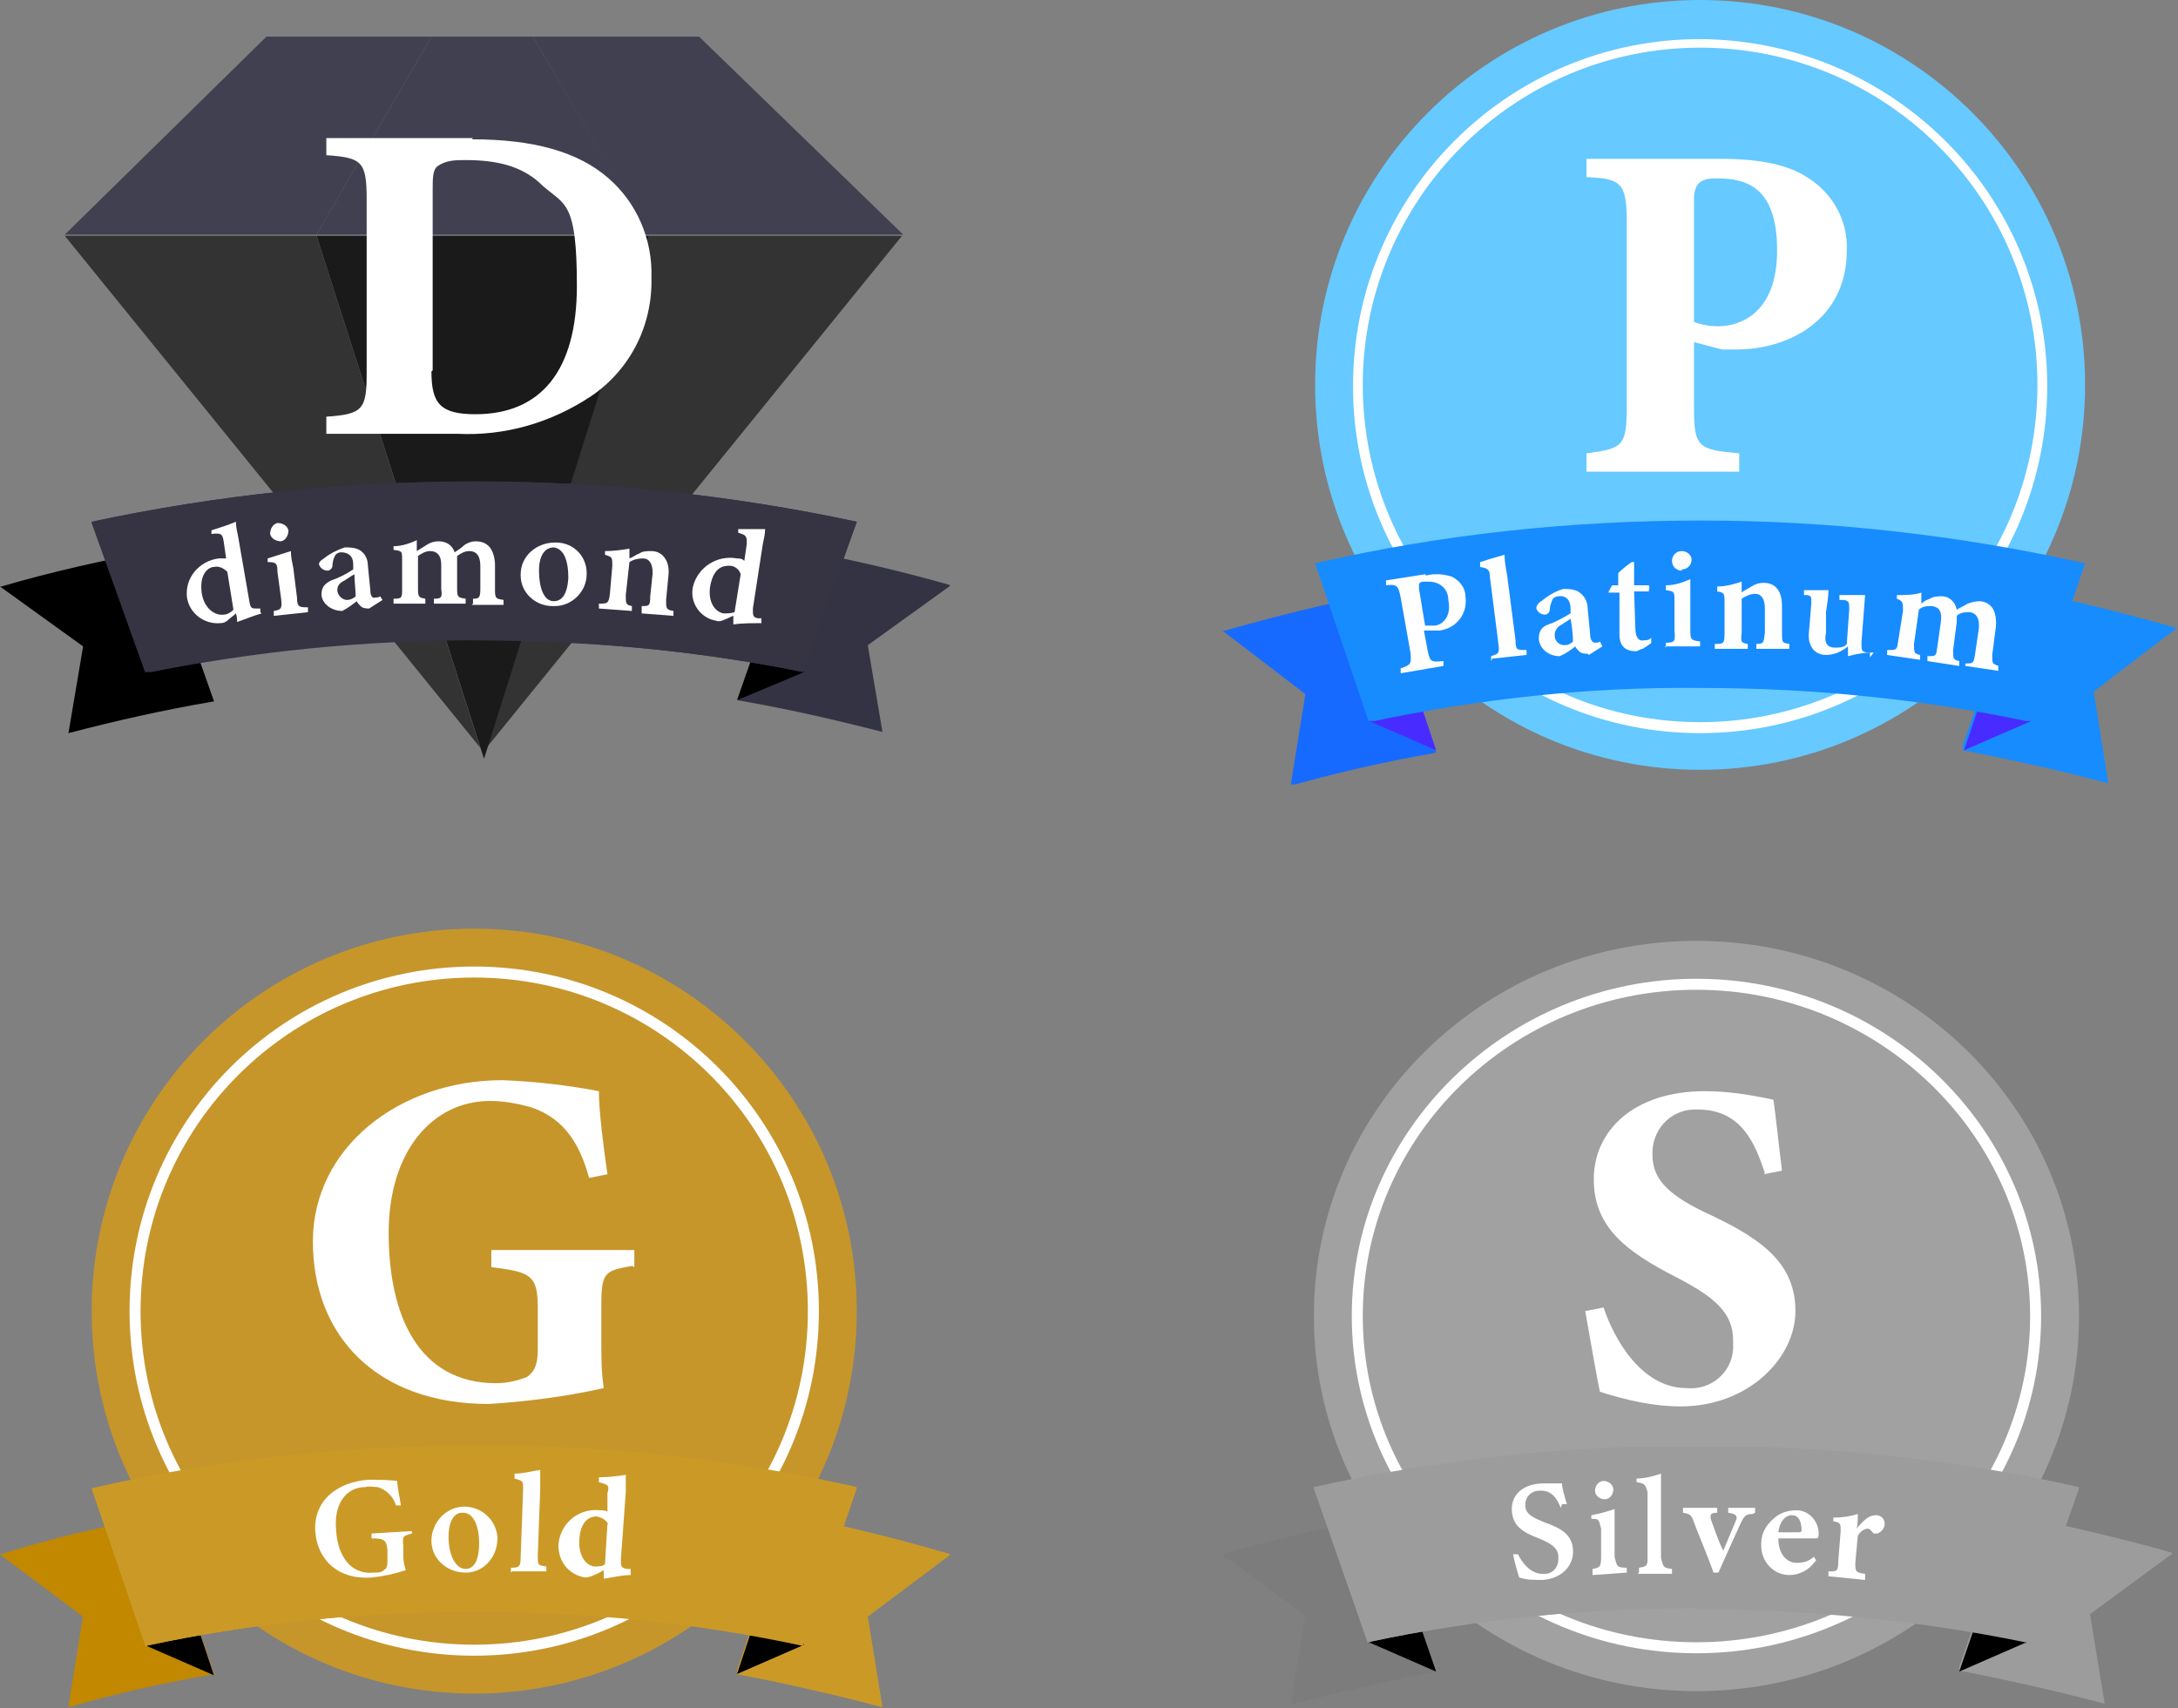
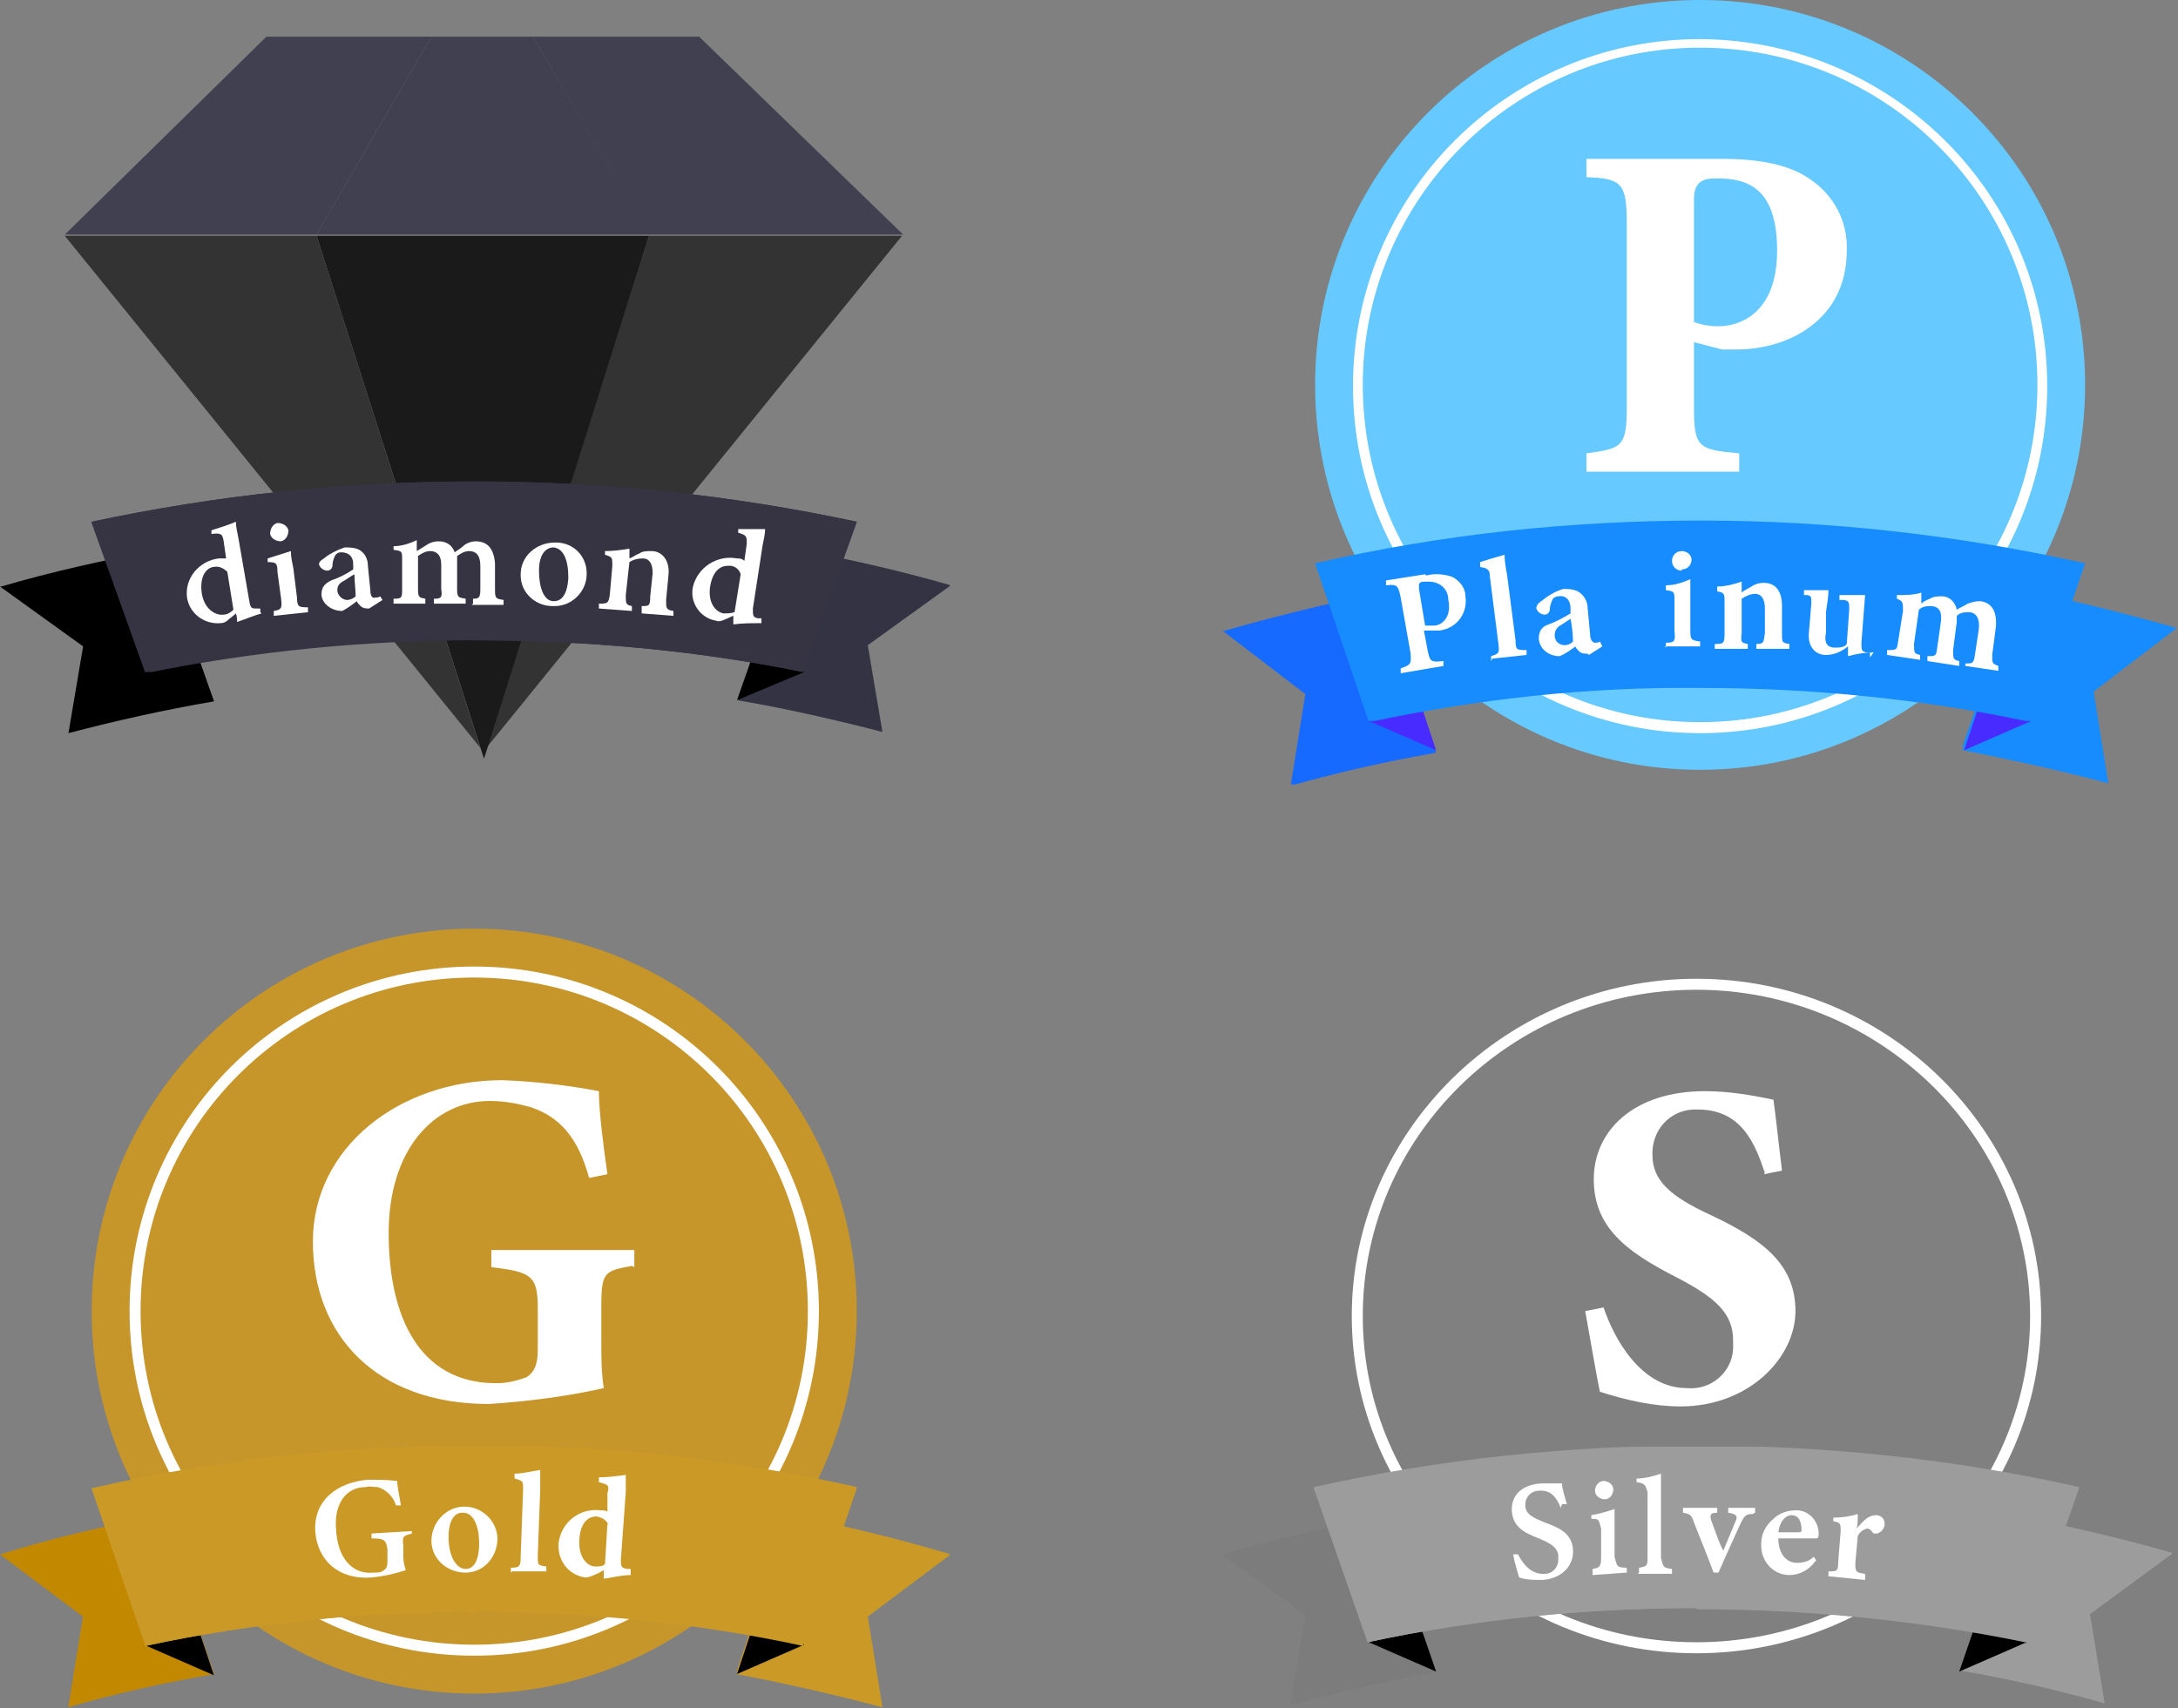
<svg xmlns="http://www.w3.org/2000/svg" width="178.2" height="139.8" version="1.1" viewBox="0 0 178.2 139.8">
  <rect x="0" y="0" width="178.2" height="139.8" fill="#808080" stroke="none" />
  <defs>
    <style>
      .cls-1 {
        clip-path: url(#clippath-45);
      }

      .cls-2 {
        fill: url(#_名称未設定グラデーション_24);
      }

      .cls-2, .cls-3, .cls-4, .cls-5, .cls-6, .cls-7, .cls-8, .cls-9, .cls-10, .cls-11, .cls-12, .cls-13, .cls-14, .cls-15, .cls-16, .cls-17, .cls-18, .cls-19, .cls-20, .cls-21, .cls-22, .cls-23, .cls-24, .cls-25, .cls-26, .cls-27, .cls-28, .cls-29, .cls-30, .cls-31, .cls-32, .cls-33 {
        stroke-width: 0px;
      }

      .cls-34 {
        clip-path: url(#clippath-20);
      }

      .cls-3 {
        fill: url(#_名称未設定グラデーション_2);
      }

      .cls-35 {
        clip-path: url(#clippath-11);
      }

      .cls-36 {
        clip-path: url(#clippath-16);
      }

      .cls-37 {
        clip-path: url(#clippath-33);
      }

      .cls-4 {
        fill: #000;
      }

      .cls-38 {
        clip-path: url(#clippath-47);
      }

      .cls-5 {
        fill: url(#_名称未設定グラデーション_15);
      }

      .cls-39 {
        clip-path: url(#clippath-41);
      }

      .cls-40 {
        clip-path: url(#clippath-32);
      }

      .cls-6 {
        fill: url(#_名称未設定グラデーション_26);
      }

      .cls-7 {
        fill: url(#_名称未設定グラデーション_12);
      }

      .cls-8 {
        fill: url(#_名称未設定グラデーション_13);
      }

      .cls-9 {
        fill: url(#_名称未設定グラデーション_5);
      }

      .cls-41 {
        clip-path: url(#clippath-2);
      }

      .cls-42 {
        clip-path: url(#clippath-13);
      }

      .cls-43, .cls-44 {
        isolation: isolate;
      }

      .cls-45 {
        clip-path: url(#clippath-37);
      }

      .cls-46 {
        clip-path: url(#clippath-46);
      }

      .cls-47 {
        clip-path: url(#clippath-25);
      }

      .cls-10 {
        fill: url(#_名称未設定グラデーション_10);
      }

      .cls-48 {
        clip-path: url(#clippath-15);
      }

      .cls-49 {
        clip-path: url(#clippath-6);
      }

      .cls-50 {
        clip-path: url(#clippath-40);
      }

      .cls-51 {
        clip-path: url(#clippath-26);
      }

      .cls-11 {
        fill: url(#_名称未設定グラデーション_4);
      }

      .cls-12 {
        fill: none;
      }

      .cls-13 {
        fill: url(#_名称未設定グラデーション_11);
      }

      .cls-52 {
        clip-path: url(#clippath-7);
      }

      .cls-53 {
        clip-path: url(#clippath-21);
      }

      .cls-54 {
        clip-path: url(#clippath-34);
      }

      .cls-55 {
        clip-path: url(#clippath-1);
      }

      .cls-56 {
        clip-path: url(#clippath-4);
      }

      .cls-57 {
        clip-path: url(#clippath-38);
      }

      .cls-58 {
        clip-path: url(#clippath-36);
      }

      .cls-59 {
        clip-path: url(#clippath-27);
      }

      .cls-14 {
        fill: url(#_名称未設定グラデーション);
      }

      .cls-60 {
        clip-path: url(#clippath-44);
      }

      .cls-15 {
        fill: url(#_名称未設定グラデーション_22);
      }

      .cls-61 {
        clip-path: url(#clippath-12);
      }

      .cls-16 {
        fill: url(#_名称未設定グラデーション_19);
      }

      .cls-17 {
        fill: url(#_名称未設定グラデーション_25);
      }

      .cls-18 {
        fill: url(#_名称未設定グラデーション_3);
      }

      .cls-62 {
        clip-path: url(#clippath-24);
      }

      .cls-19 {
        fill: #482cff;
      }

      .cls-63 {
        clip-path: url(#clippath-30);
      }

      .cls-20 {
        fill: url(#_名称未設定グラデーション_6);
      }

      .cls-64 {
        clip-path: url(#clippath-22);
      }

      .cls-65 {
        clip-path: url(#clippath-9);
      }

      .cls-66 {
        clip-path: url(#clippath-52);
      }

      .cls-67 {
        clip-path: url(#clippath);
      }

      .cls-68 {
        clip-path: url(#clippath-50);
      }

      .cls-21 {
        fill: url(#_名称未設定グラデーション_14);
      }

      .cls-69 {
        clip-path: url(#clippath-48);
      }

      .cls-70 {
        clip-path: url(#clippath-39);
      }

      .cls-22 {
        fill: url(#_名称未設定グラデーション_18);
      }

      .cls-71 {
        clip-path: url(#clippath-19);
      }

      .cls-23 {
        fill: url(#_名称未設定グラデーション_16);
      }

      .cls-72 {
        clip-path: url(#clippath-31);
      }

      .cls-73 {
        clip-path: url(#clippath-3);
      }

      .cls-74 {
        clip-path: url(#clippath-43);
      }

      .cls-75 {
        clip-path: url(#clippath-8);
      }

      .cls-24 {
        fill: url(#_名称未設定グラデーション_8);
      }

      .cls-25 {
        fill: #fff;
      }

      .cls-76 {
        clip-path: url(#clippath-29);
      }

      .cls-77 {
        clip-path: url(#clippath-18);
      }

      .cls-78 {
        clip-path: url(#clippath-14);
      }

      .cls-79 {
        clip-path: url(#clippath-17);
      }

      .cls-26 {
        fill: url(#_名称未設定グラデーション_28);
      }

      .cls-80 {
        clip-path: url(#clippath-5);
      }

      .cls-81 {
        clip-path: url(#clippath-42);
      }

      .cls-27 {
        fill: url(#_名称未設定グラデーション_27);
      }

      .cls-28 {
        fill: url(#_名称未設定グラデーション_7);
      }

      .cls-29 {
        fill: url(#_名称未設定グラデーション_17);
      }

      .cls-30 {
        fill: url(#_名称未設定グラデーション_21);
      }

      .cls-82 {
        clip-path: url(#clippath-10);
      }

      .cls-83 {
        clip-path: url(#clippath-23);
      }

      .cls-84 {
        clip-path: url(#clippath-49);
      }

      .cls-31 {
        fill: url(#_名称未設定グラデーション_20);
      }

      .cls-85 {
        clip-path: url(#clippath-51);
      }

      .cls-44 {
        mix-blend-mode: multiply;
      }

      .cls-32 {
        fill: url(#_名称未設定グラデーション_9);
      }

      .cls-86 {
        clip-path: url(#clippath-28);
      }

      .cls-33 {
        fill: url(#_名称未設定グラデーション_23);
      }

      .cls-87 {
        clip-path: url(#clippath-35);
      }
    </style>
    <clipPath id="clippath">
      <rect class="cls-12" y="3" width="77.7" height="59.1" />
    </clipPath>
    <clipPath id="clippath-1">
      <polygon class="cls-12" points="43.6 3 53.1 19.3 74 19.3 57.2 3 43.6 3" />
    </clipPath>
    <linearGradient id="_名称未設定グラデーション" data-name="名称未設定グラデーション" x1="-533.3" y1="555.4" x2="-533.3" y2="555.4" gradientTransform="translate(16182.3 9035.2) scale(30.3 -16.2)" gradientUnits="userSpaceOnUse">
      <stop offset="0" stop-color="#686786" />
      <stop offset="0" stop-color="#686786" />
      <stop offset=".2" stop-color="#656482" />
      <stop offset=".4" stop-color="#5e5d78" />
      <stop offset=".6" stop-color="#515066" />
      <stop offset=".8" stop-color="#3f3e4d" />
      <stop offset=".9" stop-color="#28282e" />
      <stop offset="1" stop-color="#1a1a1a" />
    </linearGradient>
    <clipPath id="clippath-2">
      <polygon class="cls-12" points="21.8 3 5.3 19.2 25.9 19.2 35.3 3 21.8 3" />
    </clipPath>
    <linearGradient id="_名称未設定グラデーション_2" data-name="名称未設定グラデーション 2" x1="-531.8" y1="555.4" x2="-531.8" y2="555.4" gradientTransform="translate(15947.6 9035.2) scale(30 -16.2)" gradientUnits="userSpaceOnUse">
      <stop offset="0" stop-color="#686786" />
      <stop offset="0" stop-color="#686786" />
      <stop offset=".2" stop-color="#656482" />
      <stop offset=".4" stop-color="#5e5d78" />
      <stop offset=".6" stop-color="#515066" />
      <stop offset=".8" stop-color="#3f3e4d" />
      <stop offset=".9" stop-color="#28282e" />
      <stop offset="1" stop-color="#1a1a1a" />
    </linearGradient>
    <clipPath id="clippath-3">
      <polygon class="cls-12" points="25.9 19.2 53.1 19.2 43.6 3 35.3 3 25.9 19.2" />
    </clipPath>
    <linearGradient id="_名称未設定グラデーション_3" data-name="名称未設定グラデーション 3" x1="-530.7" y1="555.3" x2="-530.7" y2="555.3" gradientTransform="translate(14449.6 9031.7) scale(27.2 -16.2)" gradientUnits="userSpaceOnUse">
      <stop offset="0" stop-color="#686786" />
      <stop offset="0" stop-color="#686786" />
      <stop offset=".2" stop-color="#656482" />
      <stop offset=".4" stop-color="#5e5d78" />
      <stop offset=".6" stop-color="#515066" />
      <stop offset=".8" stop-color="#3f3e4d" />
      <stop offset=".9" stop-color="#28282e" />
      <stop offset="1" stop-color="#1a1a1a" />
    </linearGradient>
    <clipPath id="clippath-4">
      <polygon class="cls-12" points="53.1 19.3 39.8 61.2 73.8 19.3 53.1 19.3" />
    </clipPath>
    <linearGradient id="_名称未設定グラデーション_4" data-name="名称未設定グラデーション 4" x1="-535" y1="572" x2="-534.9" y2="572" gradientTransform="translate(18178.3 24047.9) scale(34 -42)" gradientUnits="userSpaceOnUse">
      <stop offset="0" stop-color="#686786" />
      <stop offset="0" stop-color="#686786" />
      <stop offset=".2" stop-color="#656482" />
      <stop offset=".5" stop-color="#5f5e78" />
      <stop offset=".7" stop-color="#535366" />
      <stop offset=".8" stop-color="#44434d" />
      <stop offset="1" stop-color="#333" />
    </linearGradient>
    <clipPath id="clippath-5">
      <polygon class="cls-12" points="25.9 19.3 39.6 62.1 53.1 19.3 25.9 19.3" />
    </clipPath>
    <linearGradient id="_名称未設定グラデーション_5" data-name="名称未設定グラデーション 5" x1="-530.8" y1="572.2" x2="-530.7" y2="572.2" gradientTransform="translate(14456.8 24584.9) scale(27.2 -42.9)" gradientUnits="userSpaceOnUse">
      <stop offset="0" stop-color="#686786" />
      <stop offset="0" stop-color="#686786" />
      <stop offset=".2" stop-color="#656482" />
      <stop offset=".4" stop-color="#5e5d78" />
      <stop offset=".6" stop-color="#515066" />
      <stop offset=".8" stop-color="#3f3e4d" />
      <stop offset=".9" stop-color="#28282e" />
      <stop offset="1" stop-color="#1a1a1a" />
    </linearGradient>
    <clipPath id="clippath-6">
      <polygon class="cls-12" points="5.3 19.3 39.3 61.2 25.9 19.3 5.3 19.3" />
    </clipPath>
    <linearGradient id="_名称未設定グラデーション_6" data-name="名称未設定グラデーション 6" x1="-534" y1="572" x2="-533.9" y2="572" gradientTransform="translate(18128.4 24029.9) scale(34 -41.9)" gradientUnits="userSpaceOnUse">
      <stop offset="0" stop-color="#686786" />
      <stop offset="0" stop-color="#686786" />
      <stop offset=".2" stop-color="#656482" />
      <stop offset=".5" stop-color="#5f5e78" />
      <stop offset=".7" stop-color="#535366" />
      <stop offset=".8" stop-color="#44434d" />
      <stop offset="1" stop-color="#333" />
    </linearGradient>
    <clipPath id="clippath-7">
      <path class="cls-12" d="M0,48l6.8,4.9-1.2,7.1c3.8-1,7.8-1.9,11.9-2.6l-4.4-12.4c-4.5.8-8.9,1.8-13,3Z" />
    </clipPath>
    <linearGradient id="_名称未設定グラデーション_7" data-name="名称未設定グラデーション 7" x1="-518.5" y1="553.1" x2="-518.4" y2="553.1" gradientTransform="translate(9050.8 8338.5) scale(17.5 -15)" gradientUnits="userSpaceOnUse">
      <stop offset="0" stop-color="#686786" />
      <stop offset="0" stop-color="#686786" />
      <stop offset="1" stop-color="#000" />
    </linearGradient>
    <clipPath id="clippath-8">
      <rect class="cls-12" y="3" width="77.7" height="59.1" />
    </clipPath>
    <clipPath id="clippath-9">
      <path class="cls-12" d="M60.3,57.3c4.1.7,8,1.6,11.9,2.6l-1.2-7.1,6.8-4.9c-4.2-1.2-8.5-2.2-13-3l-4.4,12.4Z" />
    </clipPath>
    <linearGradient id="_名称未設定グラデーション_8" data-name="名称未設定グラデーション 8" x1="-521.9" y1="553.1" x2="-521.9" y2="553.1" gradientTransform="translate(9110.5 8338.4) scale(17.5 -15)" gradientUnits="userSpaceOnUse">
      <stop offset="0" stop-color="#686786" />
      <stop offset="0" stop-color="#686786" />
      <stop offset="1" stop-color="#000" />
    </linearGradient>
    <clipPath id="clippath-10">
      <rect class="cls-12" y="3" width="77.7" height="59.1" />
    </clipPath>
    <clipPath id="clippath-11">
      <path class="cls-12" d="M7.5,42.8l4.4,12.3c8.8-1.8,17.9-2.7,26.9-2.7,9,0,18.1.8,26.9,2.6l4.4-12.3c-10.3-2.2-20.7-3.3-31.2-3.3-10.6,0-21.1,1.1-31.4,3.3Z" />
    </clipPath>
    <linearGradient id="_名称未設定グラデーション_9" data-name="名称未設定グラデーション 9" x1="-541.3" y1="554.3" x2="-541.3" y2="554.3" gradientTransform="translate(33897.4 8717.2) scale(62.6 -15.6)" gradientUnits="userSpaceOnUse">
      <stop offset="0" stop-color="#686786" />
      <stop offset="0" stop-color="#686786" />
      <stop offset="1" stop-color="#000" />
    </linearGradient>
    <clipPath id="clippath-12">
      <rect class="cls-12" y="3" width="77.7" height="59.1" />
    </clipPath>
    <clipPath id="clippath-13">
      <rect class="cls-12" x="7.5" y="39.4" width="62.6" height="15.6" />
    </clipPath>
    <clipPath id="clippath-14">
      <path class="cls-12" d="M38.8,52.4c9,0,18.1.8,26.9,2.6l4.4-12.3c-10.3-2.2-20.7-3.3-31.2-3.3-10.6,0-21.1,1.1-31.4,3.3l4.4,12.3c8.8-1.8,17.9-2.7,26.9-2.7Z" />
    </clipPath>
    <linearGradient id="_名称未設定グラデーション_10" data-name="名称未設定グラデーション 10" x1="-541.3" y1="554.3" x2="-541.3" y2="554.3" gradientTransform="translate(33896.9 8716.6) scale(62.6 -15.6)" gradientUnits="userSpaceOnUse">
      <stop offset="0" stop-color="#686786" />
      <stop offset="0" stop-color="#686786" />
      <stop offset="1" stop-color="#040000" />
    </linearGradient>
    <clipPath id="clippath-15">
      <path class="cls-12" d="M100,51.6l6.8,5.2-1.2,7.5c3.9-1.1,7.9-2,11.9-2.7l-4.5-13.1c-4.5.9-8.9,2-13.1,3.2Z" />
    </clipPath>
    <linearGradient id="_名称未設定グラデーション_11" data-name="名称未設定グラデーション 11" x1="-518.7" y1="554.6" x2="-518.6" y2="554.6" gradientTransform="translate(9212.4 8818.2) scale(17.6 -15.8)" gradientUnits="userSpaceOnUse">
      <stop offset="0" stop-color="#17adff" />
      <stop offset="0" stop-color="#17adff" />
      <stop offset="1" stop-color="#176aff" />
    </linearGradient>
    <clipPath id="clippath-16">
      <rect class="cls-12" x="100" width="78.2" height="64.2" />
    </clipPath>
    <clipPath id="clippath-17">
      <path class="cls-12" d="M160.6,61.4c4.1.8,8.1,1.7,11.9,2.7l-1.2-7.5,6.8-5.2c-4.2-1.2-8.6-2.3-13.1-3.2l-4.5,13.1Z" />
    </clipPath>
    <linearGradient id="_名称未設定グラデーション_12" data-name="名称未設定グラデーション 12" x1="-522.1" y1="554.6" x2="-522.1" y2="554.6" gradientTransform="translate(9272.5 8817.6) scale(17.6 -15.8)" gradientUnits="userSpaceOnUse">
      <stop offset="0" stop-color="#17adff" />
      <stop offset="0" stop-color="#17adff" />
      <stop offset="1" stop-color="#176aff" />
    </linearGradient>
    <clipPath id="clippath-18">
      <rect class="cls-12" x="100" width="78.2" height="64.2" />
    </clipPath>
    <clipPath id="clippath-19">
      <path class="cls-12" d="M139.1,0c-17.4,0-31.5,14.1-31.5,31.5,0,17.4,14.1,31.5,31.5,31.5,17.4,0,31.5-14.1,31.5-31.5h0C170.6,14.1,156.5,0,139.1,0Z" />
    </clipPath>
    <linearGradient id="_名称未設定グラデーション_13" data-name="名称未設定グラデーション 13" x1="-541.4" y1="575.5" x2="-541.4" y2="575.5" gradientTransform="translate(34217.5 36299.1) scale(63 -63)" gradientUnits="userSpaceOnUse">
      <stop offset="0" stop-color="#8bd6ff" />
      <stop offset="0" stop-color="#8bd6ff" />
      <stop offset="1" stop-color="#41bcff" />
    </linearGradient>
    <clipPath id="clippath-20">
      <rect class="cls-12" x="100" width="78.2" height="64.2" />
    </clipPath>
    <clipPath id="clippath-21">
      <path class="cls-12" d="M107.6,46.1l4.4,13c8.9-1.9,18-2.9,27.1-2.8,9.1,0,18.2.9,27.1,2.8l4.4-13c-10.3-2.3-20.8-3.5-31.4-3.5-10.6,0-21.2,1.1-31.6,3.5Z" />
    </clipPath>
    <linearGradient id="_名称未設定グラデーション_14" data-name="名称未設定グラデーション 14" x1="-541.4" y1="555.8" x2="-541.4" y2="555.8" gradientTransform="translate(34218 9217) scale(63 -16.5)" gradientUnits="userSpaceOnUse">
      <stop offset="0" stop-color="#17adff" />
      <stop offset="0" stop-color="#17adff" />
      <stop offset="1" stop-color="#176aff" />
    </linearGradient>
    <clipPath id="clippath-22">
      <rect class="cls-12" x="100" width="78.2" height="64.2" />
    </clipPath>
    <clipPath id="clippath-23">
      <rect class="cls-12" y="76" width="77.7" height="63.8" />
    </clipPath>
    <clipPath id="clippath-24">
      <path class="cls-12" d="M38.8,76c-17.3,0-31.3,14-31.3,31.3,0,17.3,14,31.3,31.3,31.3,17.3,0,31.3-14,31.3-31.3h0c0-17.3-14-31.3-31.3-31.3Z" />
    </clipPath>
    <linearGradient id="_名称未設定グラデーション_15" data-name="名称未設定グラデーション 15" x1="-549.1" y1="574.6" x2="-549.1" y2="574.6" gradientTransform="translate(48622.2 50989.3) scale(88.6 -88.6)" gradientUnits="userSpaceOnUse">
      <stop offset="0" stop-color="#d4ac4d" />
      <stop offset="0" stop-color="#d4ac4d" />
      <stop offset="1" stop-color="#b78009" />
    </linearGradient>
    <clipPath id="clippath-25">
      <rect class="cls-12" y="76" width="77.7" height="63.8" />
    </clipPath>
    <clipPath id="clippath-26">
      <path class="cls-12" d="M0,127.2l6.8,5.1-1.2,7.4c3.8-1.1,7.8-2,11.9-2.7l-4.4-13c-4.5.9-8.9,1.9-13,3.2Z" />
    </clipPath>
    <linearGradient id="_名称未設定グラデーション_16" data-name="名称未設定グラデーション 16" x1="-518.5" y1="554.4" x2="-518.4" y2="554.4" gradientTransform="translate(9050.8 8835.6) scale(17.5 -15.7)" gradientUnits="userSpaceOnUse">
      <stop offset="0" stop-color="#d4ac4d" />
      <stop offset="0" stop-color="#d4ac4d" />
      <stop offset="1" stop-color="#c18800" />
    </linearGradient>
    <clipPath id="clippath-27">
      <rect class="cls-12" y="76" width="77.7" height="63.8" />
    </clipPath>
    <clipPath id="clippath-28">
      <rect class="cls-12" y="124.1" width="17.5" height="15.7" />
    </clipPath>
    <clipPath id="clippath-29">
      <path class="cls-12" d="M0,127.2l6.8,5.1-1.2,7.4c3.8-1.1,7.8-2,11.9-2.7l-4.4-13c-4.5.9-8.9,1.9-13,3.2Z" />
    </clipPath>
    <linearGradient id="_名称未設定グラデーション_17" data-name="名称未設定グラデーション 17" x1="-518.5" y1="554.4" x2="-518.4" y2="554.4" gradientTransform="translate(9050.2 8835.6) scale(17.5 -15.7)" gradientUnits="userSpaceOnUse">
      <stop offset="0" stop-color="#d4ac4d" />
      <stop offset="0" stop-color="#d4ac4d" />
      <stop offset="1" stop-color="#c18800" />
    </linearGradient>
    <clipPath id="clippath-30">
      <path class="cls-12" d="M60.3,137c4.1.8,8,1.7,11.9,2.7l-1.2-7.4,6.8-5.1c-4.2-1.2-8.5-2.3-13-3.2l-4.4,13Z" />
    </clipPath>
    <linearGradient id="_名称未設定グラデーション_18" data-name="名称未設定グラデーション 18" x1="-521.9" y1="554.4" x2="-521.9" y2="554.4" gradientTransform="translate(9110.5 8834.4) scale(17.5 -15.7)" gradientUnits="userSpaceOnUse">
      <stop offset="0" stop-color="#d4ac4d" />
      <stop offset="0" stop-color="#d4ac4d" />
      <stop offset="1" stop-color="#c18800" />
    </linearGradient>
    <clipPath id="clippath-31">
      <rect class="cls-12" y="76" width="77.7" height="63.8" />
    </clipPath>
    <clipPath id="clippath-32">
      <rect class="cls-12" x="60.3" y="124" width="17.5" height="15.7" />
    </clipPath>
    <clipPath id="clippath-33">
      <path class="cls-12" d="M77.7,127.2l-6.8,5.1,1.2,7.4c-3.8-1.1-7.8-2-11.9-2.7l4.4-13c4.5.9,8.9,1.9,13,3.2h0Z" />
    </clipPath>
    <linearGradient id="_名称未設定グラデーション_19" data-name="名称未設定グラデーション 19" x1="-521.9" y1="554.4" x2="-521.9" y2="554.4" gradientTransform="translate(9111.1 8835.5) scale(17.5 -15.7)" gradientUnits="userSpaceOnUse">
      <stop offset="0" stop-color="#d4ac4d" />
      <stop offset="0" stop-color="#d4ac4d" />
      <stop offset="1" stop-color="#c18800" />
    </linearGradient>
    <clipPath id="clippath-34">
      <path class="cls-12" d="M7.5,121.8l4.4,12.9c8.8-1.9,17.9-2.8,26.9-2.8,9,0,18.1.9,26.9,2.8l4.4-12.9c-10.2-2.3-20.7-3.5-31.2-3.4-10.6,0-21.1,1.1-31.4,3.5Z" />
    </clipPath>
    <linearGradient id="_名称未設定グラデーション_20" data-name="名称未設定グラデーション 20" x1="-541.3" y1="555.6" x2="-541.3" y2="555.6" gradientTransform="translate(33897.4 9231.5) scale(62.6 -16.4)" gradientUnits="userSpaceOnUse">
      <stop offset="0" stop-color="#d4ac4d" />
      <stop offset="0" stop-color="#d4ac4d" />
      <stop offset="1" stop-color="#c18800" />
    </linearGradient>
    <clipPath id="clippath-35">
      <rect class="cls-12" y="76" width="77.7" height="63.8" />
    </clipPath>
    <clipPath id="clippath-36">
      <rect class="cls-12" x="7.5" y="118.3" width="62.6" height="16.4" />
    </clipPath>
    <clipPath id="clippath-37">
      <path class="cls-12" d="M38.8,131.8c9,0,18.1.9,26.9,2.8l4.4-12.9c-10.2-2.3-20.7-3.5-31.2-3.4-10.6,0-21.1,1.1-31.4,3.5l4.4,12.9c8.8-1.9,17.9-2.8,26.9-2.8h0Z" />
    </clipPath>
    <linearGradient id="_名称未設定グラデーション_21" data-name="名称未設定グラデーション 21" x1="-541.3" y1="555.6" x2="-541.3" y2="555.6" gradientTransform="translate(33896.9 9231.5) scale(62.6 -16.4)" gradientUnits="userSpaceOnUse">
      <stop offset="0" stop-color="#d4ac4d" />
      <stop offset="0" stop-color="#d4ac4d" />
      <stop offset="1" stop-color="#c18800" />
    </linearGradient>
    <clipPath id="clippath-38">
      <rect class="cls-12" x="100" y="77" width="77.7" height="62.4" />
    </clipPath>
    <clipPath id="clippath-39">
      <path class="cls-12" d="M138.8,77c-17.3,0-31.3,13.7-31.3,30.7s14,30.7,31.3,30.7,31.3-13.7,31.3-30.7-14-30.7-31.3-30.7Z" />
    </clipPath>
    <linearGradient id="_名称未設定グラデーション_22" data-name="名称未設定グラデーション 22" x1="-549.1" y1="574.6" x2="-549.1" y2="574.6" gradientTransform="translate(70471.4 1733) rotate(-45) scale(88.6 -88.6)" gradientUnits="userSpaceOnUse">
      <stop offset="0" stop-color="#bbb" />
      <stop offset="0" stop-color="#bbb" />
      <stop offset="1" stop-color="#868687" />
    </linearGradient>
    <clipPath id="clippath-40">
      <rect class="cls-12" x="100" y="77" width="77.7" height="62.4" />
    </clipPath>
    <clipPath id="clippath-41">
      <path class="cls-12" d="M100,127.2l6.8,5-1.2,7.3c3.8-1,7.8-1.9,11.9-2.7l-4.4-12.7c-4.5.9-8.9,1.9-13,3.1Z" />
    </clipPath>
    <linearGradient id="_名称未設定グラデーション_23" data-name="名称未設定グラデーション 23" x1="-518.5" y1="553.8" x2="-518.4" y2="553.8" gradientTransform="translate(9150.8 8643.8) scale(17.5 -15.4)" gradientUnits="userSpaceOnUse">
      <stop offset="0" stop-color="#bbb" />
      <stop offset="0" stop-color="#bbb" />
      <stop offset="1" stop-color="#7c7c7c" />
    </linearGradient>
    <clipPath id="clippath-42">
      <rect class="cls-12" x="100" y="77" width="77.7" height="62.4" />
    </clipPath>
    <clipPath id="clippath-43">
      <rect class="cls-12" x="100" y="124.1" width="17.5" height="15.4" />
    </clipPath>
    <clipPath id="clippath-44">
      <path class="cls-12" d="M100,127.2l6.8,5-1.2,7.3c3.8-1,7.8-1.9,11.9-2.7l-4.4-12.7c-4.5.9-8.9,1.9-13,3.1Z" />
    </clipPath>
    <linearGradient id="_名称未設定グラデーション_24" data-name="名称未設定グラデーション 24" x1="-518.5" y1="553.8" x2="-518.4" y2="553.8" gradientTransform="translate(9150.2 8643.8) scale(17.5 -15.4)" gradientUnits="userSpaceOnUse">
      <stop offset="0" stop-color="#bbb" />
      <stop offset="0" stop-color="#bbb" />
      <stop offset="1" stop-color="#7c7c7c" />
    </linearGradient>
    <clipPath id="clippath-45">
      <path class="cls-12" d="M160.3,136.7c4.1.7,8,1.6,11.9,2.7l-1.2-7.3,6.8-5c-4.2-1.2-8.5-2.2-13-3.1l-4.4,12.7Z" />
    </clipPath>
    <linearGradient id="_名称未設定グラデーション_25" data-name="名称未設定グラデーション 25" x1="-521.9" y1="553.8" x2="-521.9" y2="553.8" gradientTransform="translate(9210.5 8642.6) scale(17.5 -15.4)" gradientUnits="userSpaceOnUse">
      <stop offset="0" stop-color="#bbb" />
      <stop offset="0" stop-color="#bbb" />
      <stop offset="1" stop-color="#7c7c7c" />
    </linearGradient>
    <clipPath id="clippath-46">
      <rect class="cls-12" x="100" y="77" width="77.7" height="62.4" />
    </clipPath>
    <clipPath id="clippath-47">
-       <rect class="cls-12" x="160.3" y="124" width="17.5" height="15.4" />
-     </clipPath>
+       </clipPath>
    <clipPath id="clippath-48">
      <path class="cls-12" d="M177.7,127.1l-6.8,5,1.2,7.3c-3.8-1-7.8-1.9-11.9-2.7l4.4-12.7c4.5.9,8.9,1.9,13,3.1h0Z" />
    </clipPath>
    <linearGradient id="_名称未設定グラデーション_26" data-name="名称未設定グラデーション 26" x1="-521.9" y1="553.8" x2="-521.9" y2="553.8" gradientTransform="translate(9211.1 8643.7) scale(17.5 -15.4)" gradientUnits="userSpaceOnUse">
      <stop offset="0" stop-color="#bbb" />
      <stop offset="0" stop-color="#bbb" />
      <stop offset="1" stop-color="#7c7c7c" />
    </linearGradient>
    <clipPath id="clippath-49">
      <path class="cls-12" d="M107.5,121.8l4.4,12.6c8.8-1.9,17.9-2.8,26.9-2.8,9,0,18.1.9,26.9,2.7l4.4-12.6c-10.2-2.3-20.7-3.4-31.2-3.4-10.6,0-21.1,1.1-31.4,3.4Z" />
    </clipPath>
    <linearGradient id="_名称未設定グラデーション_27" data-name="名称未設定グラデーション 27" x1="-541.3" y1="555" x2="-541.3" y2="555" gradientTransform="translate(33997.4 9031.6) scale(62.6 -16)" gradientUnits="userSpaceOnUse">
      <stop offset="0" stop-color="#bbb" />
      <stop offset="0" stop-color="#bbb" />
      <stop offset="1" stop-color="#7c7c7c" />
    </linearGradient>
    <clipPath id="clippath-50">
      <rect class="cls-12" x="100" y="77" width="77.7" height="62.4" />
    </clipPath>
    <clipPath id="clippath-51">
      <rect class="cls-12" x="107.5" y="118.4" width="62.6" height="16" />
    </clipPath>
    <clipPath id="clippath-52">
      <path class="cls-12" d="M138.8,131.7c9,0,18.1.9,26.9,2.7l4.4-12.6c-10.2-2.3-20.7-3.4-31.2-3.4-10.6,0-21.1,1.1-31.4,3.4l4.4,12.6c8.8-1.9,17.9-2.8,26.9-2.8Z" />
    </clipPath>
    <linearGradient id="_名称未設定グラデーション_28" data-name="名称未設定グラデーション 28" x1="-541.3" y1="555" x2="-541.3" y2="555" gradientTransform="translate(33996.9 9031.6) scale(62.6 -16)" gradientUnits="userSpaceOnUse">
      <stop offset="0" stop-color="#bbb" />
      <stop offset="0" stop-color="#bbb" />
      <stop offset="1" stop-color="#7c7c7c" />
    </linearGradient>
  </defs>
  <g class="cls-43">
    <g id="_レイヤー_1" data-name="レイヤー 1">
      <g>
        <g class="cls-67">
          <g>
            <g class="cls-55">
              <rect class="cls-14" x="43.6" y="3" width="30.3" height="16.2" />
            </g>
            <g class="cls-41">
              <rect class="cls-3" x="5.3" y="3" width="30" height="16.2" />
            </g>
            <g class="cls-73">
              <rect class="cls-18" x="25.9" y="3" width="27.2" height="16.2" />
            </g>
            <g class="cls-56">
              <rect class="cls-11" x="39.8" y="19.3" width="34" height="42" />
            </g>
            <g class="cls-80">
              <rect class="cls-9" x="25.9" y="19.3" width="27.2" height="42.9" />
            </g>
            <g class="cls-49">
              <rect class="cls-20" x="5.3" y="19.3" width="34" height="41.9" />
            </g>
            <g class="cls-52">
              <rect class="cls-28" y="45" width="17.5" height="15" />
            </g>
            <g class="cls-75">
              <path class="cls-4" d="M12,55.1l5.5,2.3-2-5.7-3.5,3.4Z" />
            </g>
            <g class="cls-65">
              <rect class="cls-24" x="60.3" y="44.9" width="17.5" height="15" />
            </g>
            <g class="cls-82">
              <path class="cls-4" d="M65.8,55l-5.5,2.3,2-5.7,3.5,3.4Z" />
            </g>
            <g class="cls-35">
              <rect class="cls-32" x="7.5" y="39.4" width="62.6" height="15.6" />
            </g>
            <g class="cls-61">
              <g>
                <g class="cls-44">
                  <g class="cls-42">
                    <g class="cls-78">
                      <rect class="cls-10" x="7.5" y="39.4" width="62.6" height="15.6" />
                    </g>
                  </g>
                </g>
                <path class="cls-25" d="M21.4,50.2c-.7.2-1.4.5-2,.7,0-.2,0-.4-.1-.7-.2.2-.5.4-.6.5-.2.2-.4.3-.7.3-1.3.1-2.5-.8-2.7-2.1-.2-1.6,1-3,2.6-3.2,0,0,0,0,0,0,.2,0,.4,0,.6,0l-.2-1.4c-.1-.6-.2-.7-1-.6v-.3c.6-.2,1.3-.4,2-.7,0,.4.1.8.2,1.3l.9,5.2c.1.6.2.6.6.6h.3s0,.3,0,.3ZM18.6,46.8c-.3-.3-.7-.5-1.1-.4-.4,0-1.2.5-1,2.1.2,1.4,1.2,1.9,1.8,1.8.3,0,.6-.2.8-.4l-.5-3.1Z" />
                <path class="cls-25" d="M22.4,50.4v-.4c.6-.1.7-.2.6-1l-.3-2.2c0-.7-.1-.8-.8-.8v-.3c.6-.2,1.3-.4,1.9-.6,0,.5.1.9.2,1.4l.3,2.4c0,.8.2.8.9.8v.4s-2.8.3-2.8.3ZM23,44.3c-.4,0-.8-.2-.9-.6,0-.4.2-.8.6-.9.4,0,.8.2.9.6,0,.4-.2.8-.6.9,0,0,0,0,0,0" />
                <path class="cls-25" d="M30.2,49.8c-.2,0-.5,0-.7-.2-.1-.1-.3-.3-.3-.4-.4.3-.8.6-1.2.8-.8,0-1.6-.5-1.7-1.3,0,0,0,0,0,0,0-.6.2-.9.8-1.2.6-.2,1.2-.5,1.8-.9v-.4c0-.7-.4-1-1-1-.2,0-.4.1-.5.3-.1.2-.2.5-.2.8,0,.2-.2.4-.4.4-.3,0-.6-.2-.7-.5,0-.2.1-.3.4-.5.5-.4,1.1-.7,1.7-.9.4,0,.8,0,1.2.2.5.3.7.8.7,1.3l.2,2c0,.5.2.7.4.6.1,0,.3,0,.4-.1l.2.3-1.1.7ZM29,47c-.2.1-.5.3-.8.5-.4.2-.6.4-.6.8,0,.4.4.8.8.8,0,0,0,0,0,0,.2,0,.5-.1.7-.3,0-.5-.1-1.2-.1-1.8" />
                <path class="cls-25" d="M38.7,49.4v-.4c.5,0,.6-.1.6-.8v-1.9c0-.9-.4-1.2-.9-1.2-.4,0-.7.2-1,.4,0,.1,0,.3,0,.5v2.2c0,.7.1.7.7.8v.4s-2.6,0-2.6,0v-.4c.6,0,.7-.1.6-.8v-2c0-.8-.4-1.1-.9-1.1-.4,0-.7.2-1,.4v2.7c0,.7.1.7.6.8v.4s-2.6,0-2.6,0v-.4c.7,0,.7-.1.7-.8v-2.4c0-.7,0-.7-.7-.8v-.3c.6,0,1.3-.2,1.9-.5,0,.3,0,.6,0,.9.3-.2.5-.3.8-.5.3-.2.6-.3,1-.3.6,0,1.1.3,1.3.9.3-.2.6-.4.8-.6.3-.2.6-.3.9-.3,1,0,1.5.6,1.6,1.8v2.2c0,.7.1.7.7.8v.4s-2.6,0-2.6,0Z" />
                <path class="cls-25" d="M45.5,44.4c1.4,0,2.5,1.1,2.5,2.5,0,0,0,0,0,.1,0,1.4-1.2,2.6-2.6,2.6,0,0-.1,0-.2,0-1.4,0-2.6-1.1-2.6-2.5,0,0,0,0,0-.1,0-1.5,1.3-2.6,2.8-2.6,0,0,0,0,0,0M45.3,44.8c-.6,0-1.2.5-1.2,1.9,0,1.4.4,2.5,1.2,2.5.5,0,1.1-.3,1.2-1.9,0-1.5-.4-2.4-1.2-2.5" />
                <path class="cls-25" d="M52.5,50v-.4c.6,0,.7,0,.7-.8l.2-1.9c0-.8-.3-1.2-.8-1.2-.4,0-.8.1-1.1.3l-.3,2.7c0,.7,0,.8.5.9v.4s-2.7-.2-2.7-.2v-.4c.7,0,.8,0,.9-.8l.2-2.3c0-.7,0-.7-.6-.9v-.3c.7,0,1.4-.1,2-.2,0,.2,0,.6,0,.8.3-.1.5-.3.8-.4.3-.2.6-.2,1-.2.9,0,1.5.8,1.4,1.9l-.2,2.1c0,.7,0,.8.6.9v.4s-2.6-.2-2.6-.2Z" />
                <path class="cls-25" d="M62.2,51c-.7,0-1.5,0-2.2.1v-.7c-.1,0-.4.2-.7.3-.2.1-.5.2-.7.1-1.3-.2-2.2-1.5-1.9-2.8,0,0,0,0,0,0,.4-1.6,2-2.6,3.6-2.3.2,0,.4,0,.6.2l.2-1.4c0-.6,0-.7-.7-.9v-.3c.8,0,1.5,0,2.2,0,0,.4-.1.8-.2,1.3l-.8,5.2c0,.6,0,.7.4.8h.3c0,0,0,.4,0,.4ZM60.6,47c-.1-.4-.5-.7-.9-.7-.4,0-1.3,0-1.6,1.7-.2,1.4.5,2.1,1.1,2.2.3,0,.6,0,.9-.1l.5-3.1Z" />
-                 <path class="cls-25" d="M38.6,11.4c5,0,8.7,1,11.2,3.2,2.3,2,3.6,5,3.5,8.1.1,3.9-1.7,7.5-4.9,9.7-3.3,2.2-7.1,3.3-11,3.1h-10.7v-1.4c3-.2,3.3-.6,3.3-3.6v-14.2c0-3.1-.4-3.4-3.3-3.6v-1.4h12ZM35.3,30.4c0,2.6.7,3.5,3.6,3.5,5.3,0,8.3-3.5,8.3-10.5s-1-6.6-2.8-8.2c-1.6-1.6-3.7-2.1-6.3-2.1-.8,0-1.6,0-2.3.5-.4.3-.4,1-.4,2v14.7Z" />
              </g>
            </g>
          </g>
        </g>
        <g>
          <g class="cls-48">
            <rect class="cls-13" x="100" y="48.4" width="17.6" height="15.8" />
          </g>
          <g class="cls-36">
            <path class="cls-19" d="M112,59l5.5,2.4-2-6-3.5,3.6Z" />
          </g>
          <g class="cls-79">
            <rect class="cls-7" x="160.6" y="48.3" width="17.6" height="15.8" />
          </g>
          <g class="cls-77">
            <path class="cls-19" d="M166.2,59l-5.5,2.4,2-6,3.5,3.6Z" />
          </g>
          <g class="cls-71">
            <rect class="cls-8" x="107.6" width="63" height="63" />
          </g>
          <g class="cls-34">
            <g>
              <path class="cls-25" d="M139.1,3.9c15.3,0,27.6,12.4,27.6,27.6,0,15.3-12.4,27.6-27.6,27.6-15.3,0-27.6-12.4-27.6-27.6h0c0-15.2,12.4-27.6,27.6-27.6M139.1,3.2c-15.7,0-28.4,12.7-28.4,28.4,0,15.7,12.7,28.4,28.4,28.4,15.7,0,28.4-12.7,28.4-28.4,0-15.7-12.7-28.3-28.4-28.4" />
              <path class="cls-25" d="M140.9,13c3.1,0,5.5.5,7.1,1.6,2,1.3,3.2,3.5,3.1,5.9,0,5.7-4.8,8.1-9,8.1-.4,0-.8,0-1.2,0l-2.3-.6v5.3c0,3.3.3,3.5,3.7,3.8v1.5h-12.5v-1.5c2.9-.4,3.3-.5,3.3-3.8v-15c0-3.3-.4-3.7-3.3-3.8v-1.5h11.2ZM138.5,26.3c.7.3,1.4.4,2.1.4,1.8,0,4.8-1.1,4.8-6.2s-2.4-5.9-4.9-5.9c-.5,0-1.1,0-1.5.4-.3.3-.4.8-.4,1.2v10.1Z" />
            </g>
          </g>
          <g class="cls-53">
            <rect class="cls-21" x="107.6" y="42.5" width="63" height="16.5" />
          </g>
          <g class="cls-64">
            <g>
              <path class="cls-25" d="M116.7,47.1c.7-.2,1.5-.1,2.1.1.6.3,1.1.9,1.1,1.6.2,1.4-.7,2.6-2.1,2.8,0,0-.1,0-.2,0-.1,0-.2,0-.3,0h-.8c0,0,.3,1.6.3,1.6.2,1,.3,1,1.3.9v.4c0,0-3.5.6-3.5.6v-.4c.8-.3.9-.3.8-1.3l-.8-4.5c-.2-1-.3-1.1-1.2-1v-.4c0,0,3.2-.5,3.2-.5ZM116.6,51.2c.2,0,.5,0,.7,0,.6,0,1.5-.6,1.2-2.1,0-.9-.7-1.5-1.6-1.5-.1,0-.2,0-.3,0-.2,0-.4,0-.5.2,0,0,0,.2,0,.4l.5,3Z" />
              <path class="cls-25" d="M122,54.1v-.4c.6-.2.7-.2.6-1l-.7-5.5c0-.6-.2-.7-.8-.8v-.4c.6-.2,1.3-.4,2-.6,0,.5.1,1.1.2,1.6l.7,5.4c0,.8.1.8.9.8v.4s-2.8.3-2.8.3Z" />
              <path class="cls-25" d="M129.9,53.5c-.2,0-.5,0-.7-.2-.1-.1-.3-.3-.3-.4-.4.3-.8.6-1.3.8-.8,0-1.6-.5-1.7-1.4,0,0,0,0,0,0,0-.6.2-1,.8-1.2.6-.2,1.3-.6,1.8-.9v-.4c0-.7-.4-1.1-1-1-.2,0-.4.1-.5.3-.1.3-.2.5-.2.8,0,.2-.2.4-.4.4-.3,0-.6-.2-.7-.5,0-.2.1-.4.4-.6.5-.4,1.1-.8,1.8-1,.4,0,.8,0,1.2.2.5.3.8.8.8,1.4l.2,2.1c0,.6.3.7.4.7.1,0,.3,0,.4-.1l.2.4-1.1.7ZM128.6,50.6c-.2.1-.5.3-.8.5-.4.2-.6.5-.6.9,0,.5.4.8.8.8,0,0,0,0,0,0,.3,0,.5-.1.7-.3,0-.6-.1-1.3-.2-1.9" />
-               <path class="cls-25" d="M134.4,53.1c-.1,0-.3.1-.5.2-.9,0-1.4-.4-1.4-1.4v-3.4c-.1,0-.9,0-.9,0h0c0-.1.3-.6.3-.6h.5s0-1,0-1c.3-.3.8-.7,1.1-.9h.2c0,.4,0,1.1,0,1.9h1.2c.1.1,0,.4,0,.5h-1.2s.1,3,.1,3c0,.9.4,1.1.7,1,.2,0,.4,0,.6-.2v.4c.1,0-.7.5-.7.5Z" />
              <path class="cls-25" d="M136.3,53v-.4c.7,0,.8-.1.7-1v-2.4c0-.8,0-.8-.7-.9v-.4c.7,0,1.3-.2,2-.5,0,.5,0,1,0,1.5v2.6c0,.8,0,.9.8,1v.4h-2.9ZM137.6,46.7c-.4,0-.8-.3-.8-.8,0-.4.3-.8.8-.8,0,0,0,0,0,0,.4,0,.8.3.8.7,0,0,0,0,0,0,0,.4-.3.8-.8.8" />
              <path class="cls-25" d="M143.7,53.1v-.4c.6,0,.6-.1.7-.9v-2c0-.8-.3-1.2-.8-1.2-.4,0-.8.2-1.1.4v2.8c-.1.8,0,.8.5.9v.4s-2.7,0-2.7,0v-.4c.7,0,.8,0,.8-.9v-2.5c0-.7,0-.8-.6-.9v-.4c.7,0,1.4-.2,2-.4,0,.2,0,.6,0,.9.2-.2.5-.3.8-.5.3-.2.6-.3,1-.3,1,0,1.5.7,1.5,1.9v2.2c0,.8,0,.8.6.9v.4s-2.6,0-2.6,0Z" />
              <path class="cls-25" d="M153.3,53.4c-.7,0-1.4.1-2.1.3,0-.2,0-.6,0-.8-.5.4-1.1.7-1.8.7-.9,0-1.5-.7-1.4-1.8l.2-2.4c0-.6,0-.6-.3-.7h-.3c0,0,0-.4,0-.4.6,0,1.5,0,2,0,0,.5-.1,1.1-.2,1.8v1.7c-.2.9.2,1.2.7,1.2.4,0,.8,0,1-.3l.2-2.8c0-.6,0-.7-.4-.8h-.4c0,0,0-.4,0-.4.7,0,1.4,0,2.1,0l-.3,3.9c0,.6,0,.7.4.8h.3s0,.4,0,.4Z" />
              <path class="cls-25" d="M160.8,54.7v-.4c.6,0,.7,0,.8-.8l.3-2c.1-.9-.2-1.3-.7-1.4-.4,0-.8,0-1.1.3,0,.1,0,.3,0,.5l-.3,2.3c0,.7,0,.8.5.9v.4c0,0-2.6-.4-2.6-.4v-.4c.7,0,.7,0,.8-.7l.3-2.1c.1-.8-.1-1.2-.7-1.3-.4,0-.8,0-1.1.3l-.4,2.8c0,.7,0,.8.5.9v.4c0,0-2.7-.4-2.7-.4v-.4c.8,0,.8,0,.9-.7l.4-2.5c0-.7,0-.8-.5-1v-.3c.7,0,1.4,0,2-.2v.9c.1-.1.4-.3.7-.4.3-.2.7-.2,1-.2.6,0,1.1.5,1.2,1.1.3-.2.6-.3.9-.5.3-.1.6-.2,1-.2,1,.1,1.4.9,1.3,2.1l-.3,2.3c0,.7,0,.7.5.9v.4c0,0-2.7-.4-2.7-.4Z" />
            </g>
          </g>
        </g>
        <g class="cls-83">
          <g>
            <g class="cls-62">
              <rect class="cls-5" x="-5.4" y="63" width="88.6" height="88.6" transform="translate(-64.5 58.9) rotate(-45)" />
            </g>
            <g class="cls-47">
              <g>
                <path class="cls-25" d="M38.8,80c15.1,0,27.3,12.2,27.3,27.3s-12.2,27.3-27.3,27.3c-15.1,0-27.3-12.2-27.3-27.3,0-15.1,12.2-27.3,27.3-27.3M38.8,79.1c-15.6,0-28.2,12.6-28.2,28.2,0,15.6,12.6,28.2,28.2,28.2,15.6,0,28.2-12.6,28.2-28.2,0-15.6-12.6-28.2-28.2-28.2" />
                <path class="cls-25" d="M51.7,103.6c-2.2.4-2.5.5-2.5,3.2v3c0,1.3,0,2.5.2,3.8-3.1.7-6.3,1.1-9.4,1.3-9.2,0-14.4-5.6-14.4-13.3s7.1-13.2,15.5-13.2c2.6.1,5.3.4,7.9.9,0,1.7.4,4.7.7,6.8l-1.5.3c-.9-3.3-2.4-5-4.8-5.8-1.1-.3-2.2-.5-3.3-.5-4.7,0-8.3,4.1-8.3,10.8s2.4,12.3,8.8,12.3c.9,0,1.7-.2,2.5-.5.6-.4.9-1,.9-2.2v-3.4c0-2.7-.5-3-3.8-3.4v-1.4h11.7v1.4Z" />
              </g>
            </g>
            <g class="cls-51">
              <rect class="cls-23" y="124.1" width="17.5" height="15.7" />
            </g>
            <g class="cls-59">
              <g>
                <g class="cls-44">
                  <g class="cls-86">
                    <g class="cls-76">
                      <rect class="cls-29" y="124.1" width="17.5" height="15.7" />
                    </g>
                  </g>
                </g>
                <path class="cls-4" d="M12,134.7l5.5,2.4-2-6-3.5,3.6Z" />
              </g>
            </g>
            <g class="cls-63">
              <rect class="cls-22" x="60.3" y="124" width="17.5" height="15.7" />
            </g>
            <g class="cls-72">
              <g>
                <g class="cls-44">
                  <g class="cls-40">
                    <g class="cls-37">
                      <rect class="cls-16" x="60.3" y="124" width="17.5" height="15.7" />
                    </g>
                  </g>
                </g>
                <path class="cls-4" d="M65.8,134.6l-5.5,2.4,2-6,3.5,3.6Z" />
              </g>
            </g>
            <g class="cls-54">
              <rect class="cls-31" x="7.5" y="118.3" width="62.6" height="16.4" />
            </g>
            <g class="cls-87">
              <g>
                <g class="cls-44">
                  <g class="cls-58">
                    <g class="cls-45">
                      <rect class="cls-30" x="7.5" y="118.3" width="62.6" height="16.4" />
                    </g>
                  </g>
                </g>
                <path class="cls-25" d="M33.7,125.5c-.7.2-.8.2-.7,1v.9c0,.4.1.8.2,1.1-.9.3-1.8.5-2.8.6-2.7.2-4.4-1.4-4.6-3.7-.2-2.6,1.8-4.1,4.3-4.3.8,0,1.6,0,2.4.1,0,.5.2,1.3.3,2h-.4c-.2-.7-.8-1.3-1.5-1.5-.3,0-.7-.1-1,0-1.6,0-2.6,1.4-2.4,3.5.1,2,1.1,3.7,3.1,3.5.3,0,.6,0,.8-.2.2-.1.3-.3.3-.7v-1c-.1-.8-.3-.9-1.3-.9v-.4s3.3-.2,3.3-.2v.4Z" />
                <path class="cls-25" d="M38,123.3c1.4,0,2.6,1.1,2.7,2.5,0,0,0,0,0,.1,0,1.5-1.1,2.8-2.6,2.8s-2.8-1.1-2.8-2.6c0-1.5,1.2-2.8,2.7-2.8,0,0,0,0,0,0M37.8,123.8c-.6,0-1.1.6-1.1,2,0,1.5.6,2.6,1.4,2.6.5,0,1.1-.4,1.1-2.1,0-1.5-.5-2.5-1.3-2.5" />
                <path class="cls-25" d="M41.8,128.7v-.4c.7,0,.8-.1.8-.9l.2-5.5c0-.7,0-.7-.7-.9v-.4c.7,0,1.4-.2,2.1-.3,0,.5,0,1.1,0,1.6l-.2,5.4c0,.8,0,.8.7.9v.4s-2.8,0-2.8,0Z" />
                <path class="cls-25" d="M51.6,128.9c-.7,0-1.5.2-2.2.3,0-.2,0-.5,0-.7-.2.1-.5.3-.8.4-.2.1-.5.2-.7.2-1.4-.2-2.3-1.4-2.2-2.8.2-1.7,1.7-2.9,3.4-2.7,0,0,0,0,0,0,.2,0,.4,0,.6.1v-1.5c.2-.7,0-.7-.7-.9v-.4c.8,0,1.5-.1,2.2-.2,0,.5,0,.9,0,1.4l-.4,5.5c0,.6,0,.7.5.8h.3c0,0,0,.4,0,.4ZM49.8,124.8c-.2-.4-.5-.6-1-.7-.4,0-1.3.2-1.4,1.9-.1,1.5.7,2.2,1.3,2.2.3,0,.6,0,.8-.2l.2-3.3Z" />
              </g>
            </g>
          </g>
        </g>
        <g class="cls-57">
          <g>
            <g class="cls-70">
-               <path class="cls-15" d="M76.2,107.7l62.6-61.3,62.6,61.3-62.6,61.3-62.6-61.3Z" />
+               <path class="cls-15" d="M76.2,107.7Z" />
            </g>
            <g class="cls-50">
              <g>
                <path class="cls-25" d="M138.8,81c15,0,27.3,12,27.3,26.7s-12.2,26.7-27.3,26.7-27.3-12-27.3-26.7,12.2-26.7,27.3-26.7M138.8,80.1c-15.5,0-28.2,12.4-28.2,27.6s12.6,27.6,28.2,27.6,28.2-12.4,28.2-27.6-12.6-27.6-28.2-27.6" />
                <path class="cls-25" d="M144.4,96c-.8-2.4-1.9-5.2-5.5-5.2-2-.1-3.6,1.4-3.7,3.4,0,.1,0,.2,0,.3,0,2.1,1.4,3.4,4.9,5,4.2,2,6.8,4,6.8,7.8s-3.8,7.8-9.4,7.8c-2.2,0-4.4-.5-6.6-1.2-.2-.9-.9-4.9-1.2-6.6l1.5-.3c.8,2.4,3,6.6,6.8,6.6,2,.2,3.7-1.3,3.8-3.2,0-.2,0-.4,0-.7,0-2.2-1.4-3.5-4.7-5.2-4.1-2.1-6.7-4.1-6.7-8s3.2-7.2,9.1-7.2c1.9,0,3.7.3,5.6.7.2,1.4.4,3.4.7,5.8l-1.5.3Z" />
              </g>
            </g>
            <g class="cls-39">
              <rect class="cls-33" x="100" y="124.1" width="17.5" height="15.4" />
            </g>
            <g class="cls-81">
              <g>
                <g class="cls-44">
                  <g class="cls-74">
                    <g class="cls-60">
                      <rect class="cls-2" x="100" y="124.1" width="17.5" height="15.4" />
                    </g>
                  </g>
                </g>
                <path class="cls-4" d="M112,134.4l5.5,2.4-2-5.8-3.5,3.5Z" />
              </g>
            </g>
            <g class="cls-1">
              <rect class="cls-17" x="160.3" y="124" width="17.5" height="15.4" />
            </g>
            <g class="cls-46">
              <g>
                <g class="cls-44">
                  <g class="cls-38">
                    <g class="cls-69">
                      <rect class="cls-6" x="160.3" y="124" width="17.5" height="15.4" />
                    </g>
                  </g>
                </g>
                <path class="cls-4" d="M165.8,134.4l-5.5,2.4,2-5.8,3.5,3.5Z" />
              </g>
            </g>
            <g class="cls-84">
              <rect class="cls-27" x="107.5" y="118.4" width="62.6" height="16" />
            </g>
            <g class="cls-68">
              <g>
                <g class="cls-44">
                  <g class="cls-85">
                    <g class="cls-66">
                      <rect class="cls-26" x="107.5" y="118.4" width="62.6" height="16" />
                    </g>
                  </g>
                </g>
                <path class="cls-25" d="M127.7,123.4c-.3-.7-.7-1.5-1.8-1.4-.6,0-1.1.5-1.1,1.1,0,0,0,0,0,.1,0,.7.6,1,1.6,1.4,1.4.5,2.2,1,2.3,2.2.1,1.3-.9,2.4-2.5,2.5-.7,0-1.3,0-1.9-.2-.1-.3-.4-1.3-.5-1.9h.4c.3.6,1,1.7,2.2,1.6.6,0,1.1-.5,1.1-1.2,0,0,0-.1,0-.2,0-.7-.6-1.1-1.6-1.5-1.3-.5-2.1-1-2.2-2.2s.7-2.2,2.4-2.3c.6,0,1.1,0,1.7,0,0,.4.2,1,.4,1.7h-.4Z" />
                <path class="cls-25" d="M130.3,128.8v-.4c.6-.1.7-.2.7-1v-2.3c-.2-.8-.2-.8-.8-.8v-.3c.6-.1,1.3-.3,1.9-.5,0,.5,0,1,0,1.4v2.5c.2.8.2.9,1,.9v.4s-2.8.2-2.8.2ZM131.3,122.7c-.4,0-.8-.3-.8-.7,0-.4.3-.8.7-.8,0,0,0,0,0,0,.4,0,.8.3.8.7,0,0,0,0,0,0,0,.4-.3.8-.7.8" />
                <path class="cls-25" d="M134.1,128.7v-.4c.7-.1.7-.2.7-.9v-5.3c-.2-.6-.2-.7-.9-.8v-.3c.7,0,1.4-.2,2-.4,0,.5,0,1.1,0,1.6v5.3c.2.8.2.8.9.9v.4s-2.8,0-2.8,0Z" />
                <path class="cls-25" d="M143.4,123.9c-.6,0-.7.2-1,.8-.4.9-1.1,2.4-1.8,4h-.4c-.5-1.4-1.1-2.8-1.6-4.1-.2-.6-.3-.7-.9-.8v-.4h2.8v.4c-.6,0-.6.2-.5.6.3.8.7,2,1,2.5.3-.7.7-1.7,1-2.4.2-.4.1-.6-.6-.7v-.4h2.2s0,.4,0,.4Z" />
                <path class="cls-25" d="M148.5,127.8c-.5.7-1.3,1.1-2.1,1.1-1.3,0-2.3-1.1-2.3-2.4,0,0,0-.1,0-.2,0-.8.4-1.5,1-2,.5-.5,1.2-.7,1.9-.7,1,0,1.8.9,1.8,1.9,0,.2,0,.4-.2.4-.2,0-1.8,0-3.1,0,0,1.3.7,2,1.5,2,.5,0,1-.1,1.4-.5l.2.3ZM146.6,124c-.5,0-1,.5-1.1,1.4.5,0,1.1,0,1.6,0,.2,0,.3,0,.3-.2,0-.6-.2-1.2-.8-1.2" />
                <path class="cls-25" d="M152.6,129.3l-3-.3v-.4c.7,0,.8,0,.8-.8l.2-2.5c0-.6,0-.7-.6-.8v-.3c.7,0,1.4-.1,2-.3,0,.4,0,.9-.1,1.2.6-.7,1-1.1,1.6-1.1.4,0,.7.3.7.7,0,0,0,0,0,0,0,.4-.3.7-.6.8-.1,0-.3,0-.3,0-.2-.2-.3-.4-.5-.4s-.6.2-.8.6l-.2,2.2c0,.7,0,.8.8.9v.4Z" />
              </g>
            </g>
          </g>
        </g>
      </g>
    </g>
  </g>
</svg>